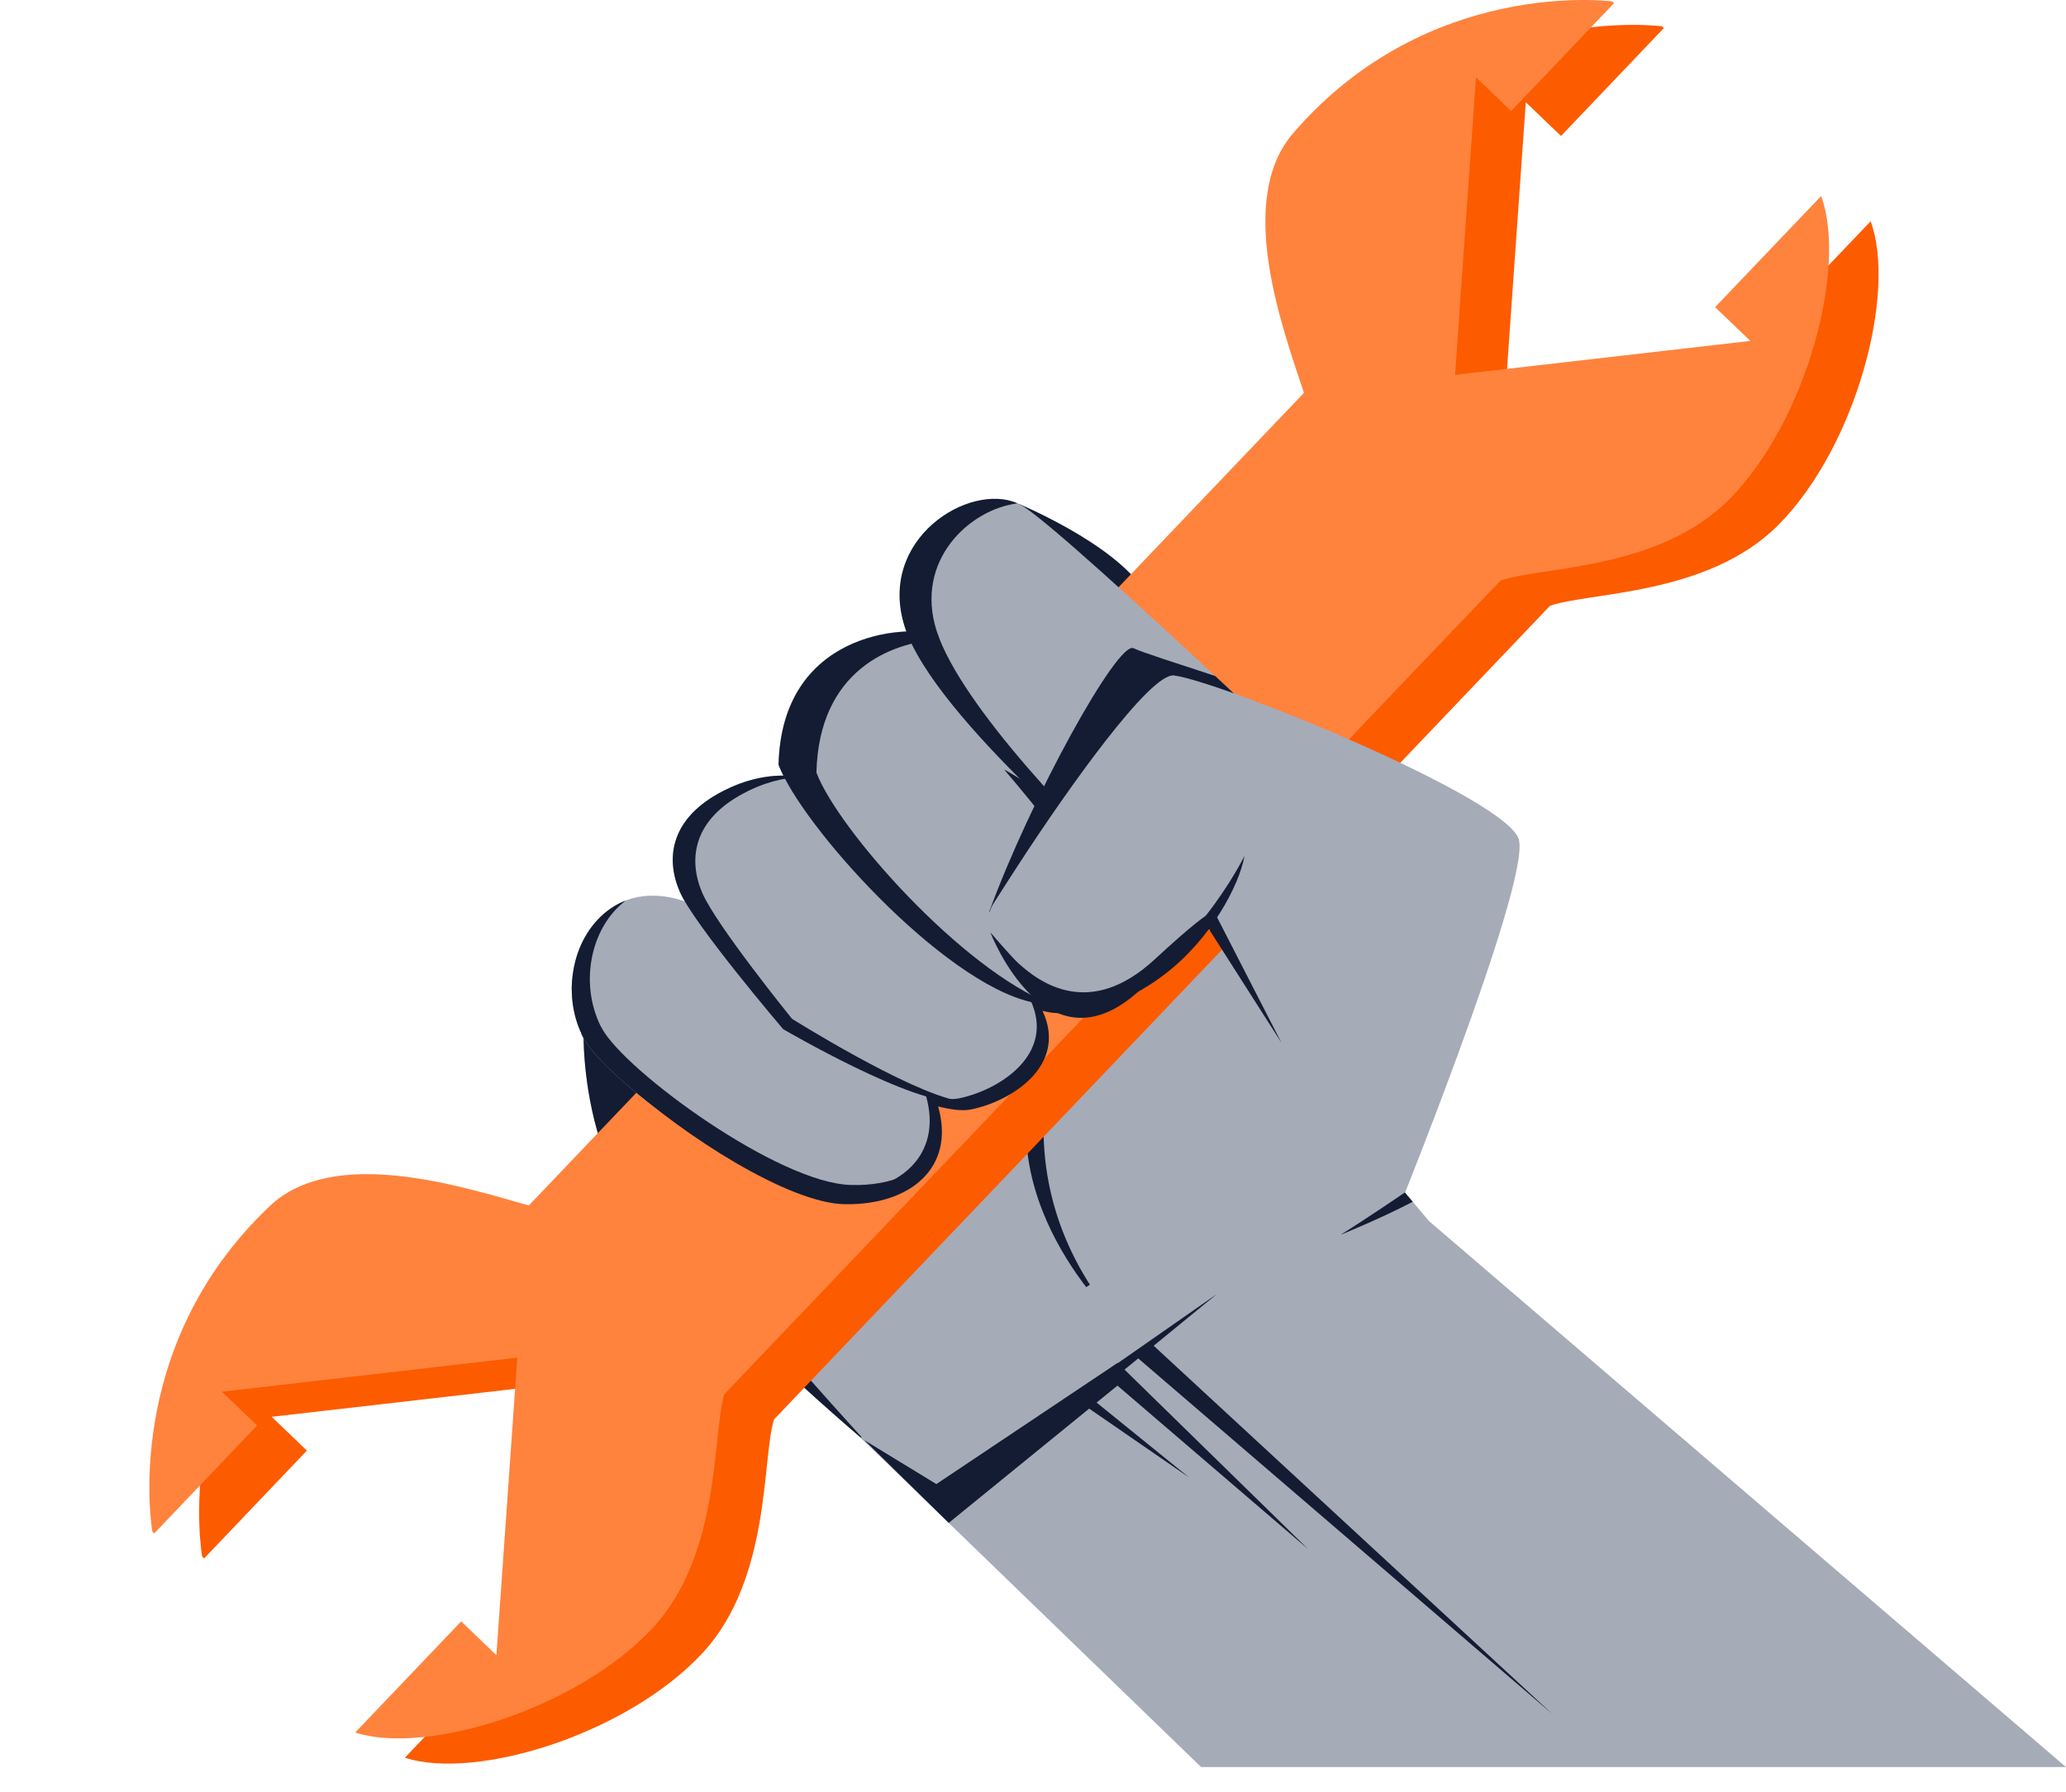
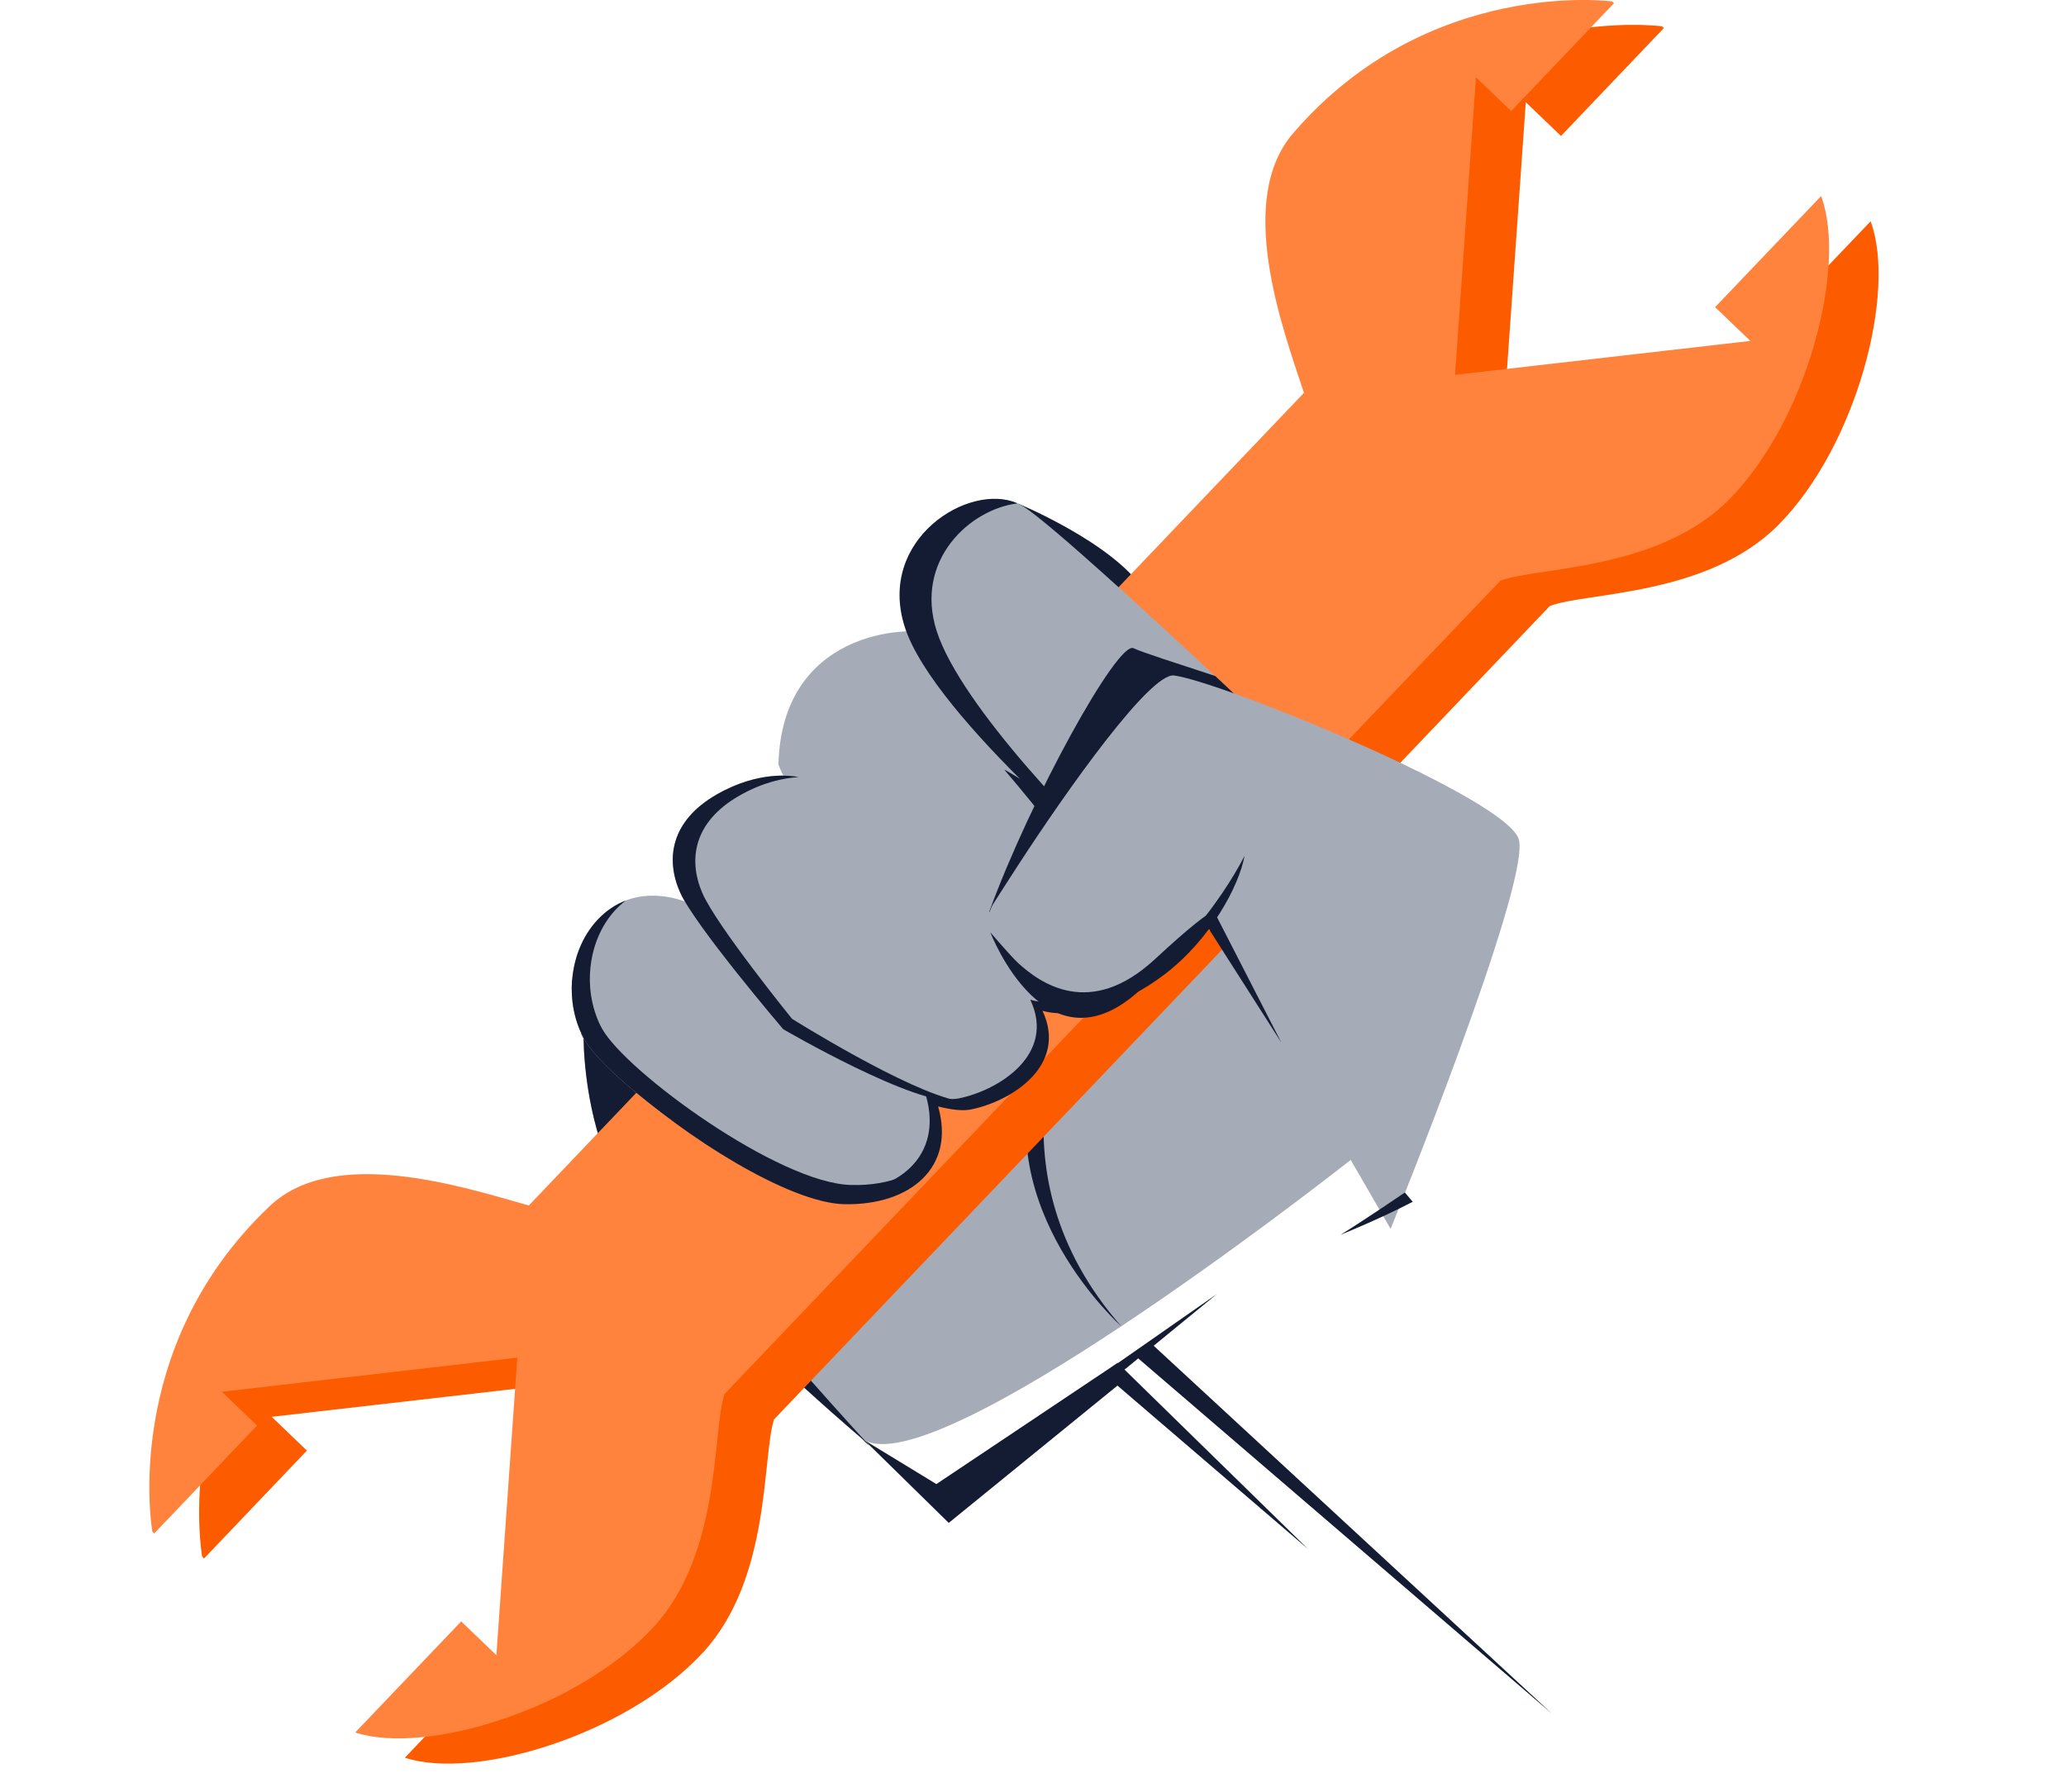
<svg xmlns="http://www.w3.org/2000/svg" width="83" height="72" viewBox="0 0 83 72" fill="none">
  <g clip-path="url(#clip0)">
    <path d="M40.881 20.228C40.881 20.228 44.739 21.817 45.965 23.735C46 24.319 45.566 24.157 45.566 24.157L40.881 20.228Z" fill="#131C33" />
    <path d="M54.374 46.522C54.374 46.522 54.332 46.55 54.262 46.613C52.799 47.759 37.687 59.517 34.725 57.873C34.669 57.845 34.62 57.81 34.571 57.767C31.903 55.476 26.308 50.395 24.803 47.513C23.661 45.327 23.465 42.818 23.444 41.742C23.444 41.679 23.444 41.616 23.444 41.567C23.444 41.335 23.444 41.208 23.444 41.208L23.934 40.815L28.248 37.328L28.787 36.893L28.801 36.886L33.01 33.484L33.815 32.83L33.906 32.753L38.71 28.873L38.724 28.866L39.319 28.388L39.41 28.318L42.197 26.069L43.45 28.17L44.389 29.752L47.099 34.299L48.527 36.689L48.548 36.731L48.709 37.005L48.751 37.075L50.544 40.084L53.541 45.116L54.374 46.522Z" fill="#A6ABB8" />
    <path d="M43.009 40.337C43.009 40.337 39.522 47 45.047 53.297C45.047 53.297 39.746 48.574 41.615 42.783L42.049 41.089L41.951 40.252L43.009 40.337Z" fill="#131C33" />
    <path d="M34.928 58.091L34.851 58.034L34.578 57.767C31.903 55.476 26.308 50.394 24.802 47.513C23.661 45.327 23.465 42.818 23.444 41.742C23.444 41.742 23.444 41.742 23.444 41.735C23.409 41.665 23.374 41.595 23.339 41.524L23.444 41.567L24.046 41.791L27.673 44.996C27.673 44.996 27.645 45.06 27.603 45.179C27.596 45.2 27.589 45.228 27.582 45.249C27.568 45.292 27.554 45.341 27.54 45.39C27.295 46.24 26.931 48.335 28.367 50.366C29.942 52.594 33.534 56.565 34.62 57.753C34.662 57.802 34.704 57.845 34.739 57.88C34.858 58.013 34.928 58.091 34.928 58.091Z" fill="#131C33" />
-     <path d="M83 71.009H48.254L34.844 58.034L34.578 57.767L34.613 57.746L43.639 51.723L43.786 51.624L53.436 45.186L53.541 45.116L53.898 44.877L57.091 48.693L57.406 49.066L83 71.009Z" fill="#A6ABB8" />
    <path d="M75.156 8.887L70.905 13.343L72.32 14.7L60.457 16.063L61.298 4.108L62.712 5.464L66.844 1.128L66.767 1.057C66.767 1.057 59.393 0.066 53.98 6.322C51.606 9.021 53.532 14.194 54.386 16.787L23.239 49.449C20.62 48.711 15.383 47.003 12.806 49.498C6.812 55.198 8.121 62.55 8.121 62.55L8.198 62.627L12.329 58.291L10.915 56.934L22.777 55.571L21.937 67.526L20.522 66.169L16.272 70.626L16.286 70.64C19.136 71.553 25.228 69.684 28.253 66.394C30.984 63.414 30.606 58.565 31.096 57.039L35.725 52.183L57.635 29.206L62.264 24.35C63.763 23.788 68.601 23.963 71.451 21.089C74.595 17.912 76.192 11.727 75.156 8.908V8.887Z" fill="#FD5B00" />
    <path d="M73.154 7.887L68.903 12.343L70.318 13.7L58.456 15.063L59.296 3.108L60.711 4.464L64.842 0.128L64.765 0.057C64.765 0.057 57.391 -0.934 51.978 5.322C49.605 8.021 51.53 13.194 52.385 15.787L21.245 48.442C18.626 47.704 13.388 45.996 10.811 48.491C4.817 54.191 6.12 61.543 6.12 61.543L6.197 61.62L10.328 57.283L8.914 55.927L20.783 54.556L19.942 66.512L18.528 65.155L14.277 69.612L14.291 69.626C17.141 70.539 23.233 68.67 26.259 65.38C28.989 62.4 28.611 57.55 29.102 56.025L33.73 51.169L55.641 28.192L60.276 23.336C61.775 22.773 66.614 22.949 69.464 20.075C72.608 16.898 74.204 10.713 73.168 7.894L73.154 7.887Z" fill="#FF833D" />
    <path d="M45.502 35.396C45.502 35.396 43.457 33.723 41.287 31.593C39.186 29.527 36.959 27.025 36.378 25.211C35.194 21.528 39.319 19.16 41.16 20.383C42.246 21.1 45.95 24.494 48.821 27.172C50.831 29.049 52.434 30.574 52.434 30.574L45.502 35.396Z" fill="#A6ABB8" />
    <path d="M37.674 25.492C36.336 25.078 31.399 25.422 31.273 30.729C32.198 33.167 37.821 39.43 41.413 40.259C43.423 40.836 45.208 38.692 44.123 36.401C43.045 34.116 37.674 25.492 37.674 25.492Z" fill="#A6ABB8" />
    <path d="M39.326 43.998C39.06 44.097 38.801 44.174 38.549 44.223C38.22 44.287 37.758 44.237 37.233 44.104C35.174 43.584 32.065 41.848 31.491 41.208C30.832 40.484 28.375 37.701 27.513 36.225C27.429 36.077 27.359 35.944 27.31 35.824C26.75 34.517 26.932 32.985 28.802 31.916C30.671 30.848 32.128 31.235 32.128 31.235C32.128 31.235 40.384 38.059 41.42 40.259C41.574 40.59 41.658 40.906 41.672 41.201C41.756 42.572 40.524 43.542 39.326 43.998Z" fill="#A6ABB8" />
    <path d="M35.999 47.456C35.943 47.492 35.887 47.52 35.831 47.548C35.67 47.632 35.495 47.703 35.313 47.766C35.285 47.773 35.257 47.787 35.229 47.794C35.201 47.801 35.173 47.815 35.145 47.822C35.124 47.829 35.096 47.836 35.075 47.843C35.068 47.843 35.068 47.843 35.061 47.85C35.033 47.857 34.998 47.864 34.97 47.871C34.914 47.885 34.851 47.899 34.788 47.913C34.767 47.92 34.753 47.92 34.732 47.928C34.711 47.934 34.683 47.934 34.662 47.941C34.627 47.949 34.592 47.956 34.55 47.963C34.529 47.963 34.508 47.97 34.487 47.97C34.466 47.977 34.445 47.977 34.424 47.977C34.403 47.977 34.389 47.984 34.368 47.984C34.333 47.991 34.291 47.991 34.256 47.998C34.249 47.998 34.249 47.998 34.242 47.998C34.221 47.998 34.207 48.005 34.186 48.005C34.081 48.012 33.976 48.026 33.871 48.026C33.85 48.026 33.829 48.026 33.808 48.026C33.786 48.026 33.766 48.026 33.745 48.026C33.703 48.026 33.66 48.026 33.611 48.026C33.59 48.026 33.569 48.026 33.548 48.026C33.528 48.026 33.506 48.026 33.485 48.026C33.38 48.026 33.275 48.019 33.163 48.005C33.037 47.991 32.904 47.97 32.764 47.941C32.603 47.906 32.442 47.871 32.274 47.822C32.232 47.808 32.19 47.801 32.148 47.787C32.106 47.773 32.064 47.759 32.022 47.745C32.001 47.738 31.98 47.731 31.959 47.724C31.896 47.703 31.826 47.681 31.763 47.653C31.721 47.639 31.672 47.618 31.63 47.604C31.483 47.548 31.329 47.485 31.168 47.421C30.012 46.929 28.731 46.191 27.547 45.39C25.776 44.188 24.221 42.846 23.612 41.981C23.584 41.946 23.563 41.904 23.535 41.869C23.528 41.862 23.528 41.855 23.521 41.848C23.507 41.82 23.493 41.799 23.479 41.77C23.472 41.756 23.465 41.749 23.458 41.735C23.458 41.735 23.458 41.735 23.458 41.728C23.423 41.658 23.388 41.588 23.353 41.517C23.339 41.496 23.332 41.468 23.318 41.447C23.129 41.018 23.017 40.547 22.982 40.077C22.975 39.943 22.968 39.817 22.968 39.683C22.968 39.528 22.982 39.367 23.003 39.212C23.01 39.163 23.017 39.107 23.024 39.057C23.038 38.98 23.052 38.903 23.066 38.826C23.262 37.884 23.773 37.019 24.55 36.492C25.664 35.74 26.882 36 27.519 36.225C27.793 36.323 27.96 36.415 27.96 36.415C27.96 36.415 28.276 36.584 28.794 36.886C28.801 36.893 28.815 36.9 28.822 36.907C30.881 38.095 35.985 41.208 36.987 43.436C37.05 43.577 37.106 43.71 37.155 43.844C37.183 43.928 37.211 44.02 37.239 44.104C37.302 44.315 37.344 44.526 37.365 44.722C37.505 45.945 36.966 46.894 35.999 47.456Z" fill="#A6ABB8" />
    <path d="M37.631 25.359C36.721 22.519 38.961 20.46 40.88 20.228C38.94 19.357 35.215 21.669 36.349 25.197C37.533 28.88 45.474 35.389 45.474 35.389L45.663 35.311C43.702 33.631 38.597 28.374 37.631 25.359Z" fill="#131C33" />
-     <path d="M32.799 31.045C32.897 26.961 35.768 25.816 37.728 25.696L37.679 25.499C36.342 25.085 31.405 25.429 31.279 30.736C32.204 33.175 37.827 39.437 41.419 40.266C41.699 40.344 41.972 40.372 42.231 40.351C38.653 38.966 33.66 33.329 32.799 31.045Z" fill="#131C33" />
    <path d="M31.819 40.941C31.819 40.941 28.773 37.181 28.213 35.88C27.652 34.573 27.834 33.041 29.704 31.973C30.649 31.431 31.483 31.263 32.085 31.228C31.826 31.171 30.481 30.96 28.801 31.923C26.931 32.992 26.742 34.531 27.309 35.831C27.869 37.139 31.462 41.356 31.462 41.356C31.462 41.356 36.826 44.49 38.492 44.237C36.455 43.851 31.819 40.941 31.819 40.941Z" fill="#131C33" />
    <path d="M36.293 47.267C36.195 47.337 36.097 47.407 35.985 47.463C35.782 47.583 35.551 47.681 35.313 47.766C35.285 47.773 35.257 47.787 35.229 47.794C35.201 47.801 35.173 47.815 35.145 47.822C35.124 47.829 35.096 47.836 35.068 47.843C35.061 47.843 35.061 47.843 35.054 47.85C35.026 47.857 34.991 47.864 34.963 47.871C34.907 47.885 34.844 47.899 34.788 47.913C34.767 47.92 34.753 47.92 34.732 47.927C34.711 47.934 34.683 47.934 34.662 47.941C34.627 47.948 34.592 47.955 34.55 47.962C34.529 47.962 34.508 47.969 34.487 47.969C34.466 47.977 34.445 47.977 34.424 47.977C34.403 47.977 34.389 47.983 34.368 47.983C34.333 47.99 34.291 47.99 34.256 47.998C34.249 47.998 34.249 47.998 34.242 47.998C34.221 47.998 34.207 48.005 34.186 48.005C34.081 48.019 33.976 48.026 33.871 48.026C33.85 48.026 33.829 48.026 33.808 48.026C33.786 48.026 33.766 48.026 33.745 48.026C33.703 48.026 33.66 48.026 33.611 48.026C33.59 48.026 33.569 48.026 33.548 48.026C33.528 48.026 33.507 48.026 33.485 48.026C33.38 48.026 33.275 48.019 33.163 48.005C33.037 47.99 32.904 47.969 32.764 47.941C32.61 47.906 32.442 47.871 32.274 47.822C32.232 47.808 32.19 47.801 32.148 47.787C32.106 47.773 32.064 47.759 32.022 47.745C32.001 47.737 31.98 47.73 31.959 47.724C31.896 47.702 31.826 47.681 31.763 47.653C31.721 47.639 31.672 47.618 31.63 47.604C31.483 47.548 31.329 47.484 31.168 47.421C30.012 46.929 28.731 46.191 27.547 45.39C25.776 44.188 24.221 42.846 23.612 41.981C23.584 41.946 23.563 41.904 23.535 41.869C23.528 41.862 23.528 41.855 23.521 41.848C23.507 41.819 23.493 41.798 23.479 41.77C23.472 41.756 23.465 41.749 23.458 41.735C23.458 41.735 23.458 41.735 23.458 41.728C23.423 41.658 23.388 41.588 23.353 41.517C23.346 41.496 23.332 41.468 23.318 41.447C23.129 41.018 23.017 40.547 22.982 40.077C22.975 39.943 22.968 39.816 22.968 39.683C22.968 39.528 22.982 39.367 23.003 39.212C23.01 39.163 23.017 39.106 23.024 39.057C23.038 38.98 23.052 38.903 23.066 38.825C23.262 37.884 23.773 37.019 24.557 36.492C24.746 36.365 24.942 36.26 25.139 36.19C23.808 37.195 23.367 39.198 23.948 40.8C24.011 40.983 24.088 41.159 24.179 41.321C25.11 43.042 31.308 47.576 34.214 47.618C34.991 47.639 35.698 47.513 36.293 47.267Z" fill="#131C33" />
    <path d="M37.688 44.462C38.22 44.596 38.675 44.652 39.011 44.582C40.629 44.258 42.911 42.818 41.882 40.618C43.892 41.194 45.677 39.05 44.592 36.759C43.507 34.468 41.91 31.853 41.91 31.853C41.833 31.832 40.447 30.953 40.348 30.932C41.84 32.682 43.149 34.313 44.102 36.316C45.187 38.608 43.395 40.744 41.392 40.175C42.428 42.368 40.138 43.809 38.521 44.139C38.192 44.202 37.73 44.153 37.197 44.02C37.898 46.444 36.112 47.983 33.444 47.948C31.343 47.92 27.506 45.531 25.202 43.563C27.415 45.594 31.679 48.356 33.941 48.391C36.602 48.433 38.388 46.894 37.688 44.462Z" fill="#131C33" />
    <path d="M45.502 35.396C45.502 35.396 41.91 38.755 39.746 36.626C41.399 32.099 44.9 25.745 45.537 26.048C45.873 26.209 47.176 26.624 48.821 27.165C50.831 29.042 52.434 30.567 52.434 30.567L45.502 35.396Z" fill="#131C33" />
    <path d="M46.279 39.184C44.718 40.709 43.324 40.653 42.204 40.041C41.154 39.465 40.355 38.397 39.907 37.68C39.648 37.265 39.648 36.731 39.907 36.316C40.159 35.923 40.509 35.367 40.923 34.735C42.897 31.699 46.216 27.018 47.169 27.144C49.066 27.39 60.676 32.113 61.027 33.765C61.433 35.684 55.866 49.382 55.866 49.382L48.751 37.075C48.751 37.075 49.15 36.373 46.279 39.184Z" fill="#A6ABB8" />
    <path d="M43.982 40.343C43.982 40.343 44.991 40.533 46.811 39.135C48.639 37.736 49.787 35.585 49.998 34.39C49.998 34.39 47.806 38.889 43.982 40.343Z" fill="#131C33" />
    <path d="M48.604 37.392L51.482 41.904L48.842 36.759C48.842 36.759 49.346 35.817 46.398 38.544C43.773 40.976 41.763 39.486 40.895 38.692C40.621 38.439 39.788 37.469 39.788 37.469C39.788 37.469 42.071 43.436 45.957 39.634C48.821 36.829 48.604 37.392 48.604 37.392Z" fill="#131C33" />
-     <path d="M56.439 47.92C56.439 47.92 54.948 48.94 53.855 49.621C53.855 49.621 55.452 48.975 56.755 48.293L56.439 47.92Z" fill="#131C33" />
+     <path d="M56.439 47.92C56.439 47.92 54.948 48.94 53.855 49.621C53.855 49.621 55.452 48.975 56.755 48.293L56.439 47.92" fill="#131C33" />
    <path d="M34.726 57.873L37.618 59.637L44.9 54.766L52.554 62.252L44.893 55.68L38.115 61.197L34.726 57.873Z" fill="#131C33" />
-     <path d="M43.681 56.059L47.778 59.377L43.415 56.369L43.681 56.059Z" fill="#131C33" />
    <path d="M46.279 54.014L62.35 68.865L45.593 54.471L46.279 54.014Z" fill="#131C33" />
    <path d="M44.57 55.012L48.891 51.997L44.787 55.356L44.57 55.012Z" fill="#131C33" />
  </g>
  <defs>
    <clipPath id="clip0">
      <rect width="83" height="72" fill="white" />
    </clipPath>
  </defs>
</svg>